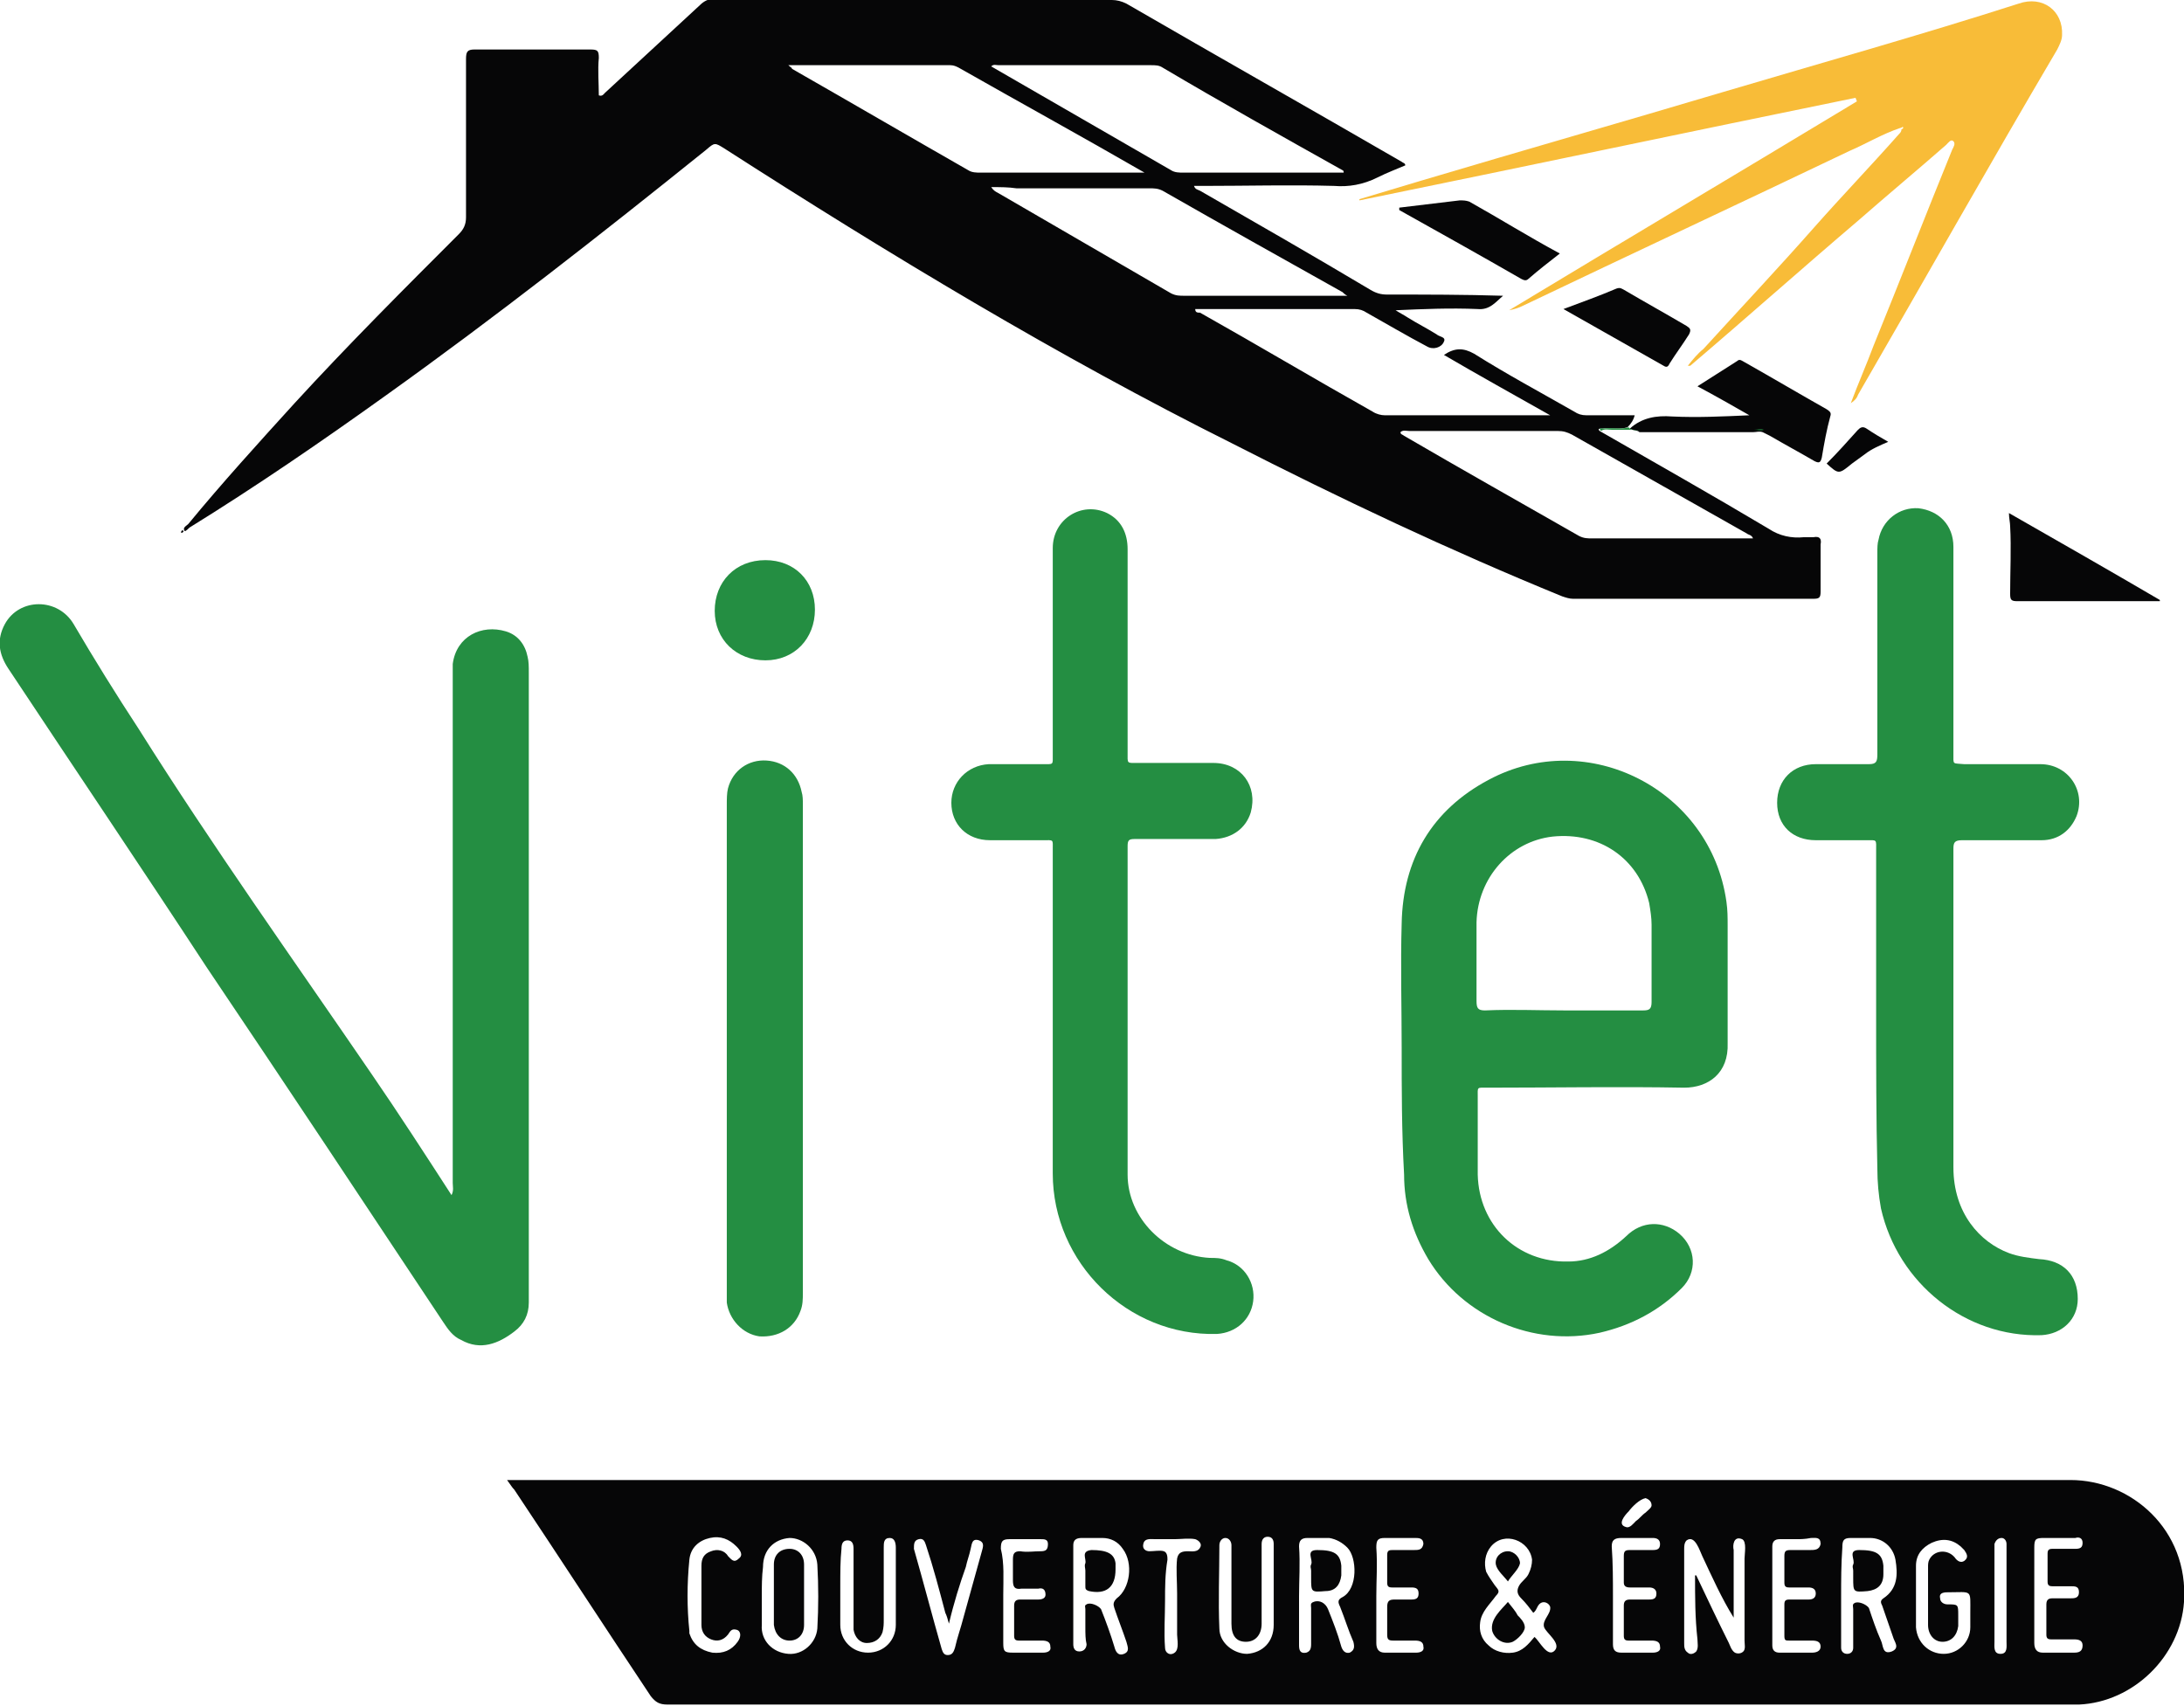
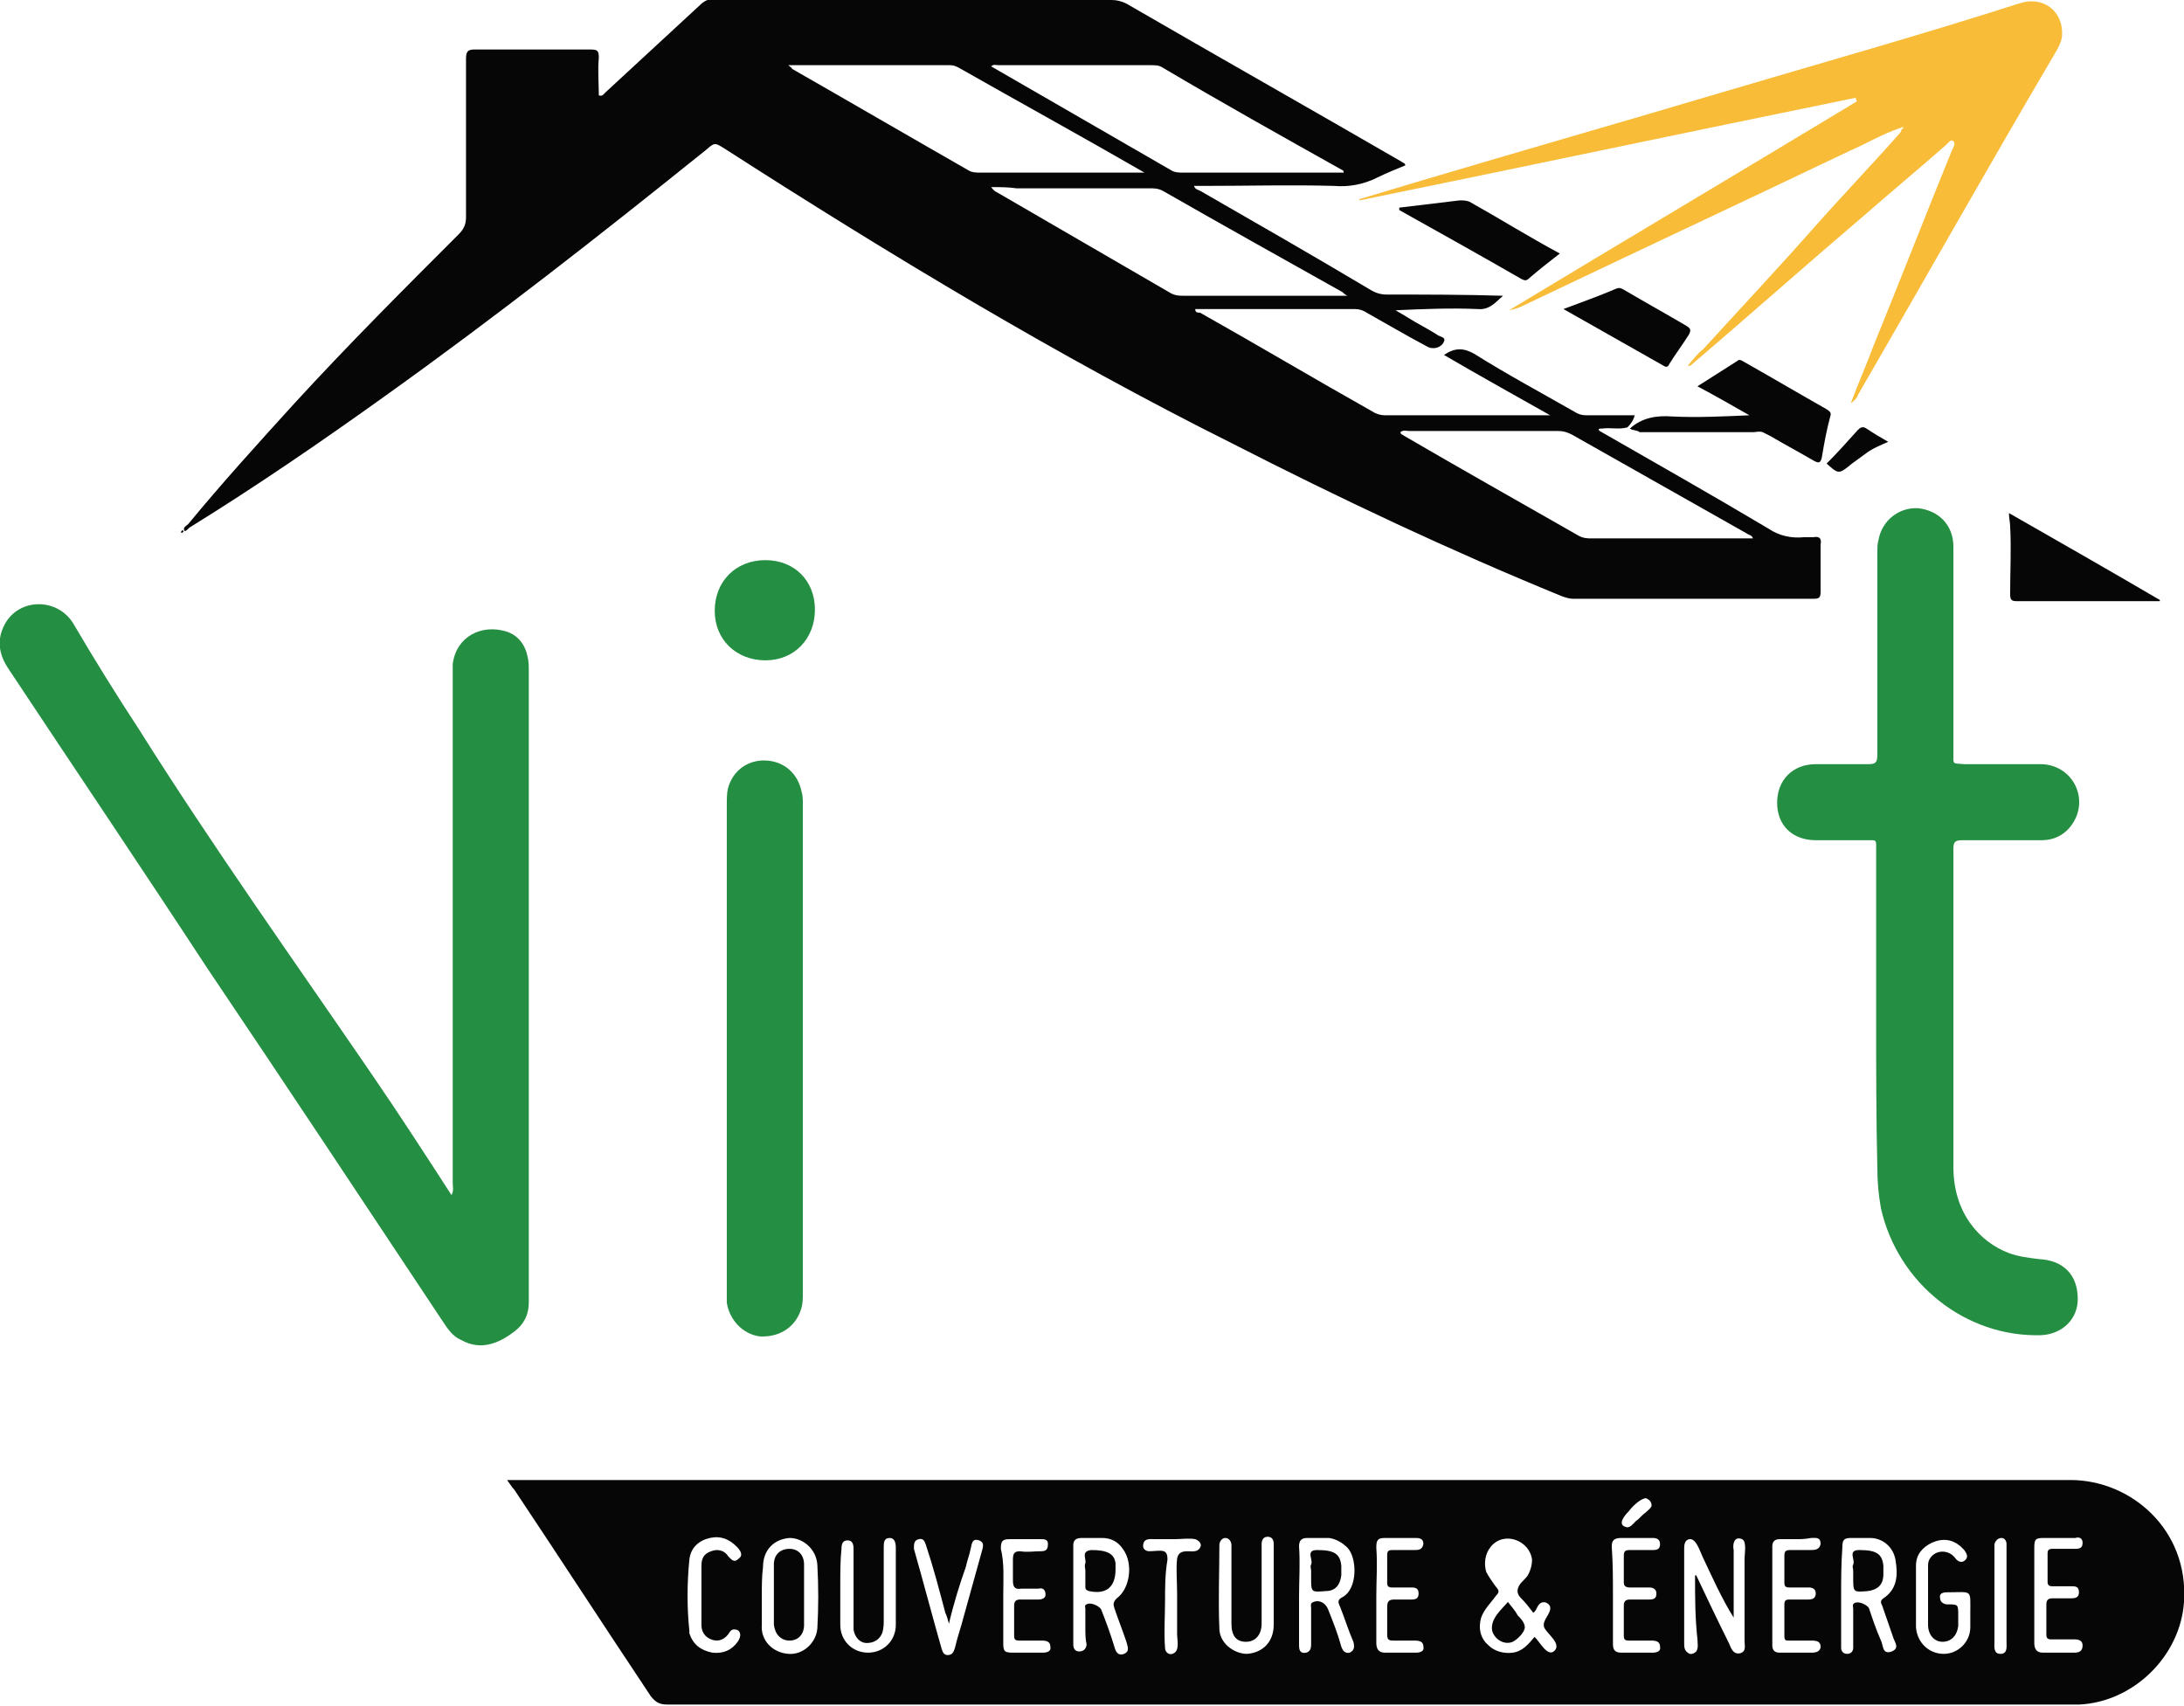
<svg xmlns="http://www.w3.org/2000/svg" version="1.1" id="Calque_1" x="0px" y="0px" viewBox="0 0 180.9 141.3" enable-background="new 0 0 180.9 141.3" xml:space="preserve">
  <g>
    <path fill="#060607" d="M42,122.6c0.4,0,0.7,0,1,0c42.8,0,85.6,0,128.5,0c5,0,9.8,4.1,9.4,10.1c-0.3,4.5-4.2,8.3-8.7,8.5   c-0.4,0-0.8,0-1.1,0c-38.6,0-77.2,0-115.8,0c-0.7,0-1-0.2-1.4-0.7c-3.8-5.7-7.5-11.4-11.3-17.1C42.4,123.2,42.3,123,42,122.6z    M140.4,130.5c0,0,0.1,0,0.1,0c0.9,1.9,1.8,3.8,2.7,5.6c0.1,0.2,0.2,0.6,0.5,0.8c0.2,0.1,0.5,0.1,0.7-0.1c0.2-0.2,0.1-0.6,0.1-0.9   c0-0.4,0-0.9,0-1.3c0-1.8,0-3.7,0-5.5c0-0.4,0.2-1.4-0.2-1.6c-0.7-0.3-0.8,0.5-0.7,0.9c0,1.9,0,3.7,0,5.6c-1-1.6-1.8-3.4-2.6-5.1   c-0.2-0.4-0.6-1.8-1.3-1.3c-0.2,0.2-0.2,0.5-0.2,0.7c0,0.4,0,0.8,0,1.2c0,1.8,0,3.6,0,5.3c0,0.4,0,0.9,0,1.3c0,0.3,0,0.6,0.3,0.8   c0.2,0.2,0.5,0.1,0.7-0.1c0.2-0.3,0.1-0.7,0.1-1C140.4,134,140.4,132.3,140.4,130.5z M127.1,135.6c0.4,0.3,1.1,1.8,1.7,1.1   c0.5-0.6-0.7-1.4-0.9-1.9c-0.2-0.6,0.6-1.1,0.5-1.7c-0.1-0.3-0.5-0.5-0.8-0.3c-0.3,0.2-0.3,0.6-0.6,0.8c-0.3-0.4-0.6-0.8-1-1.2   c-0.3-0.3-0.4-0.6-0.2-1c0.2-0.4,0.6-0.6,0.8-1c0.2-0.4,0.3-0.8,0.3-1.2c-0.2-1.6-2.3-2.4-3.4-1.1c-0.5,0.6-0.6,1.4-0.4,2.1   c0.2,0.4,0.5,0.8,0.7,1.1c0.3,0.4,0.5,0.5,0.1,0.9c-0.5,0.7-1.2,1.3-1.3,2.2c-0.1,0.7,0.1,1.4,0.7,1.9c0.5,0.5,1.3,0.7,2,0.6   C126.1,136.8,126.6,136.2,127.1,135.6z M89.9,134.8c0-0.5,0-1,0-1.5c0-0.2-0.1-0.3,0.1-0.4c0.3-0.2,1,0.1,1.2,0.4   c0.4,1,0.8,2.1,1.1,3.1c0.1,0.4,0.3,0.8,0.8,0.6c0.5-0.2,0.3-0.6,0.2-1c-0.3-0.9-0.7-1.9-1-2.8c-0.1-0.3-0.1-0.5,0.2-0.8   c1.1-0.8,1.4-2.9,0.5-4.1c-0.4-0.6-1-0.9-1.7-0.9c-0.6,0-1.1,0-1.7,0c-0.5,0-0.7,0.2-0.7,0.6c0,2.7,0,5.5,0,8.2   c0,0.3,0.1,0.6,0.5,0.6c0.4,0,0.6-0.3,0.6-0.6C89.9,135.8,89.9,135.3,89.9,134.8z M63.1,132.2c0,0.8,0,1.6,0,2.4   c-0.1,1.3,0.9,2.3,2.2,2.4c1.2,0.1,2.3-0.9,2.4-2.1c0.1-1.8,0.1-3.5,0-5.3c-0.1-1.3-1.2-2.2-2.3-2.2c-1.3,0.1-2.2,1-2.2,2.4   C63.1,130.6,63.1,131.4,63.1,132.2z M152.5,132.2c0,0.3,0,0.6,0,0.9c0,1.1,0,2.3,0,3.4c0,0.3,0.2,0.5,0.5,0.5   c0.3,0,0.5-0.2,0.5-0.5c0-0.2,0-0.3,0-0.5c0-0.9,0-1.8,0-2.7c0-0.2-0.1-0.4,0.1-0.5c0.3-0.2,1,0.1,1.2,0.4c0.3,0.9,0.6,1.8,1,2.7   c0.2,0.4,0.1,1.2,0.9,0.9c0.7-0.3,0.2-0.8,0.1-1.2c-0.3-0.9-0.6-1.7-0.9-2.6c-0.1-0.2-0.2-0.4,0.1-0.6c1.2-0.8,1.2-2,1-3.2   c-0.2-1.1-1.1-1.8-2.1-1.8c-0.5,0-1.1,0-1.6,0c-0.6,0-0.7,0.2-0.7,0.8C152.5,129.6,152.5,130.9,152.5,132.2z M107.6,132.2   c0,1.4,0,2.7,0,4.1c0,0.4,0.1,0.7,0.6,0.6c0.3-0.1,0.4-0.3,0.4-0.7c0-1,0-2,0-3c0-0.2-0.1-0.4,0.2-0.5c0.5-0.2,1,0.1,1.2,0.6   c0.4,1,0.8,2,1.1,3.1c0.1,0.3,0.3,0.6,0.7,0.5c0.4-0.2,0.4-0.5,0.3-0.9c-0.4-0.9-0.7-1.9-1.1-2.9c-0.2-0.4-0.2-0.6,0.2-0.8   c1.3-0.7,1.2-3.3,0.4-4.1c-0.4-0.4-0.9-0.7-1.5-0.8c-0.6,0-1.2,0-1.8,0c-0.5,0-0.7,0.2-0.7,0.7   C107.7,129.5,107.6,130.9,107.6,132.2z M105.5,131.5c0-0.2,0-0.3,0-0.5c0-1,0-2,0-3.1c0-0.3-0.1-0.6-0.5-0.6   c-0.3,0-0.5,0.2-0.5,0.6c0,0.2,0,0.4,0,0.6c0,2,0,4,0,6c0,0.9-0.5,1.5-1.3,1.5c-0.8,0-1.2-0.5-1.2-1.5c0-1.7,0-3.3,0-5   c0-0.5,0-1,0-1.5c0-0.3-0.2-0.6-0.5-0.6c-0.3,0-0.5,0.3-0.5,0.6c0,2.3-0.1,4.6,0,6.9c0,1.2,1.2,2.1,2.3,2.1c1.3-0.1,2.2-1,2.2-2.4   C105.5,133.6,105.5,132.6,105.5,131.5z M158.7,132.2c0,0.9,0,1.7,0,2.6c0.1,1.3,1.1,2.2,2.3,2.2c1.2,0,2.2-1,2.2-2.2   c0-0.4,0-0.8,0-1.2c0-2,0.2-1.7-1.9-1.7c-0.4,0-0.7,0.1-0.6,0.5c0,0.3,0.3,0.5,0.6,0.5c0.9,0,0.9,0,0.9,0.9c0,0.3,0,0.6,0,0.9   c-0.1,0.8-0.6,1.3-1.3,1.3c-0.7,0-1.2-0.6-1.2-1.4c0-1.6,0-3.2,0-4.8c0-0.2,0-0.4,0.1-0.6c0.4-0.8,1.5-0.9,2.1-0.2   c0.2,0.3,0.5,0.5,0.8,0.3c0.4-0.3,0.2-0.6,0-0.9c-0.1-0.1-0.2-0.2-0.3-0.3c-0.7-0.6-1.5-0.7-2.4-0.3c-0.8,0.4-1.3,1-1.3,1.9   C158.7,130.4,158.7,131.3,158.7,132.2z M69.6,131.4c0,1.1,0,2.1,0,3.2c0,1.3,1,2.3,2.3,2.3c1.3,0,2.3-1,2.3-2.3c0-2.1,0-4.3,0-6.4   c0-0.4-0.1-0.8-0.5-0.8c-0.5,0-0.5,0.4-0.5,0.8c0,2,0,4,0,6c0,0.3,0,0.6-0.1,1c-0.2,0.6-0.7,0.9-1.3,0.9c-0.6,0-1-0.5-1.1-1.1   c0-0.2,0-0.4,0-0.6c0-2,0-4.1,0-6.1c0-0.4-0.1-0.7-0.5-0.7c-0.4,0-0.5,0.3-0.5,0.7C69.6,129.2,69.6,130.3,69.6,131.4z M78.6,134.5   c-0.1-0.4-0.2-0.7-0.3-0.9c-0.5-1.9-1-3.8-1.6-5.6c-0.1-0.3-0.2-0.6-0.6-0.5c-0.4,0.1-0.4,0.4-0.4,0.8c0.8,2.8,1.5,5.5,2.3,8.3   c0.1,0.3,0.2,0.5,0.5,0.5c0.4,0,0.5-0.3,0.6-0.6c0.2-0.9,0.5-1.7,0.7-2.5c0.5-1.8,1-3.6,1.5-5.4c0.1-0.4,0.3-0.8-0.2-1   c-0.6-0.2-0.6,0.3-0.7,0.7c-0.1,0.5-0.3,1-0.4,1.5C79.5,131.2,79,132.8,78.6,134.5z M168.5,132.1c0,1.3,0,2.7,0,4   c0,0.5,0.2,0.8,0.7,0.8c0.9,0,1.7,0,2.6,0c0.4,0,0.7-0.1,0.7-0.6c0-0.4-0.3-0.5-0.7-0.5c-0.6,0-1.2,0-1.9,0c-0.3,0-0.4-0.1-0.4-0.4   c0-0.8,0-1.7,0-2.5c0-0.4,0.2-0.5,0.5-0.5c0.5,0,1,0,1.5,0c0.3,0,0.7,0,0.7-0.5c0-0.5-0.3-0.5-0.7-0.5c-0.5,0-1,0-1.5,0   c-0.3,0-0.4-0.1-0.4-0.4c0-0.8,0-1.5,0-2.3c0-0.3,0.1-0.4,0.4-0.4c0.6,0,1.3,0,1.9,0c0.4,0,0.6-0.1,0.6-0.5c0-0.4-0.3-0.5-0.6-0.4   c-0.9,0-1.7,0-2.6,0c-0.7,0-0.8,0.1-0.8,0.8C168.5,129.6,168.5,130.9,168.5,132.1z M148.8,127.5c-0.5,0-1,0-1.4,0   c-0.4,0-0.6,0.2-0.6,0.6c0,2.7,0,5.5,0,8.2c0,0.4,0.2,0.6,0.6,0.6c0.9,0,1.8,0,2.7,0c0.3,0,0.7-0.1,0.7-0.5c0-0.4-0.3-0.5-0.7-0.5   c-0.6,0-1.2,0-1.9,0c-0.3,0-0.4,0-0.4-0.4c0-0.9,0-1.7,0-2.6c0-0.3,0.1-0.4,0.4-0.4c0.5,0,1.1,0,1.6,0c0.3,0,0.6-0.1,0.6-0.5   c0-0.4-0.3-0.5-0.6-0.5c-0.5,0-1.1,0-1.6,0c-0.3,0-0.4-0.1-0.4-0.4c0-0.7,0-1.5,0-2.2c0-0.4,0.1-0.5,0.5-0.5c0.5,0,1.1,0,1.6,0   c0.4,0,0.8,0,0.9-0.5c0-0.6-0.4-0.5-0.8-0.5C149.5,127.5,149.1,127.5,148.8,127.5z M83.1,132.1c0,1.3,0,2.7,0,4   c0,0.7,0.1,0.8,0.8,0.8c0.8,0,1.7,0,2.5,0c0.3,0,0.7-0.1,0.6-0.5c0-0.4-0.3-0.5-0.7-0.5c-0.6,0-1.2,0-1.9,0c-0.3,0-0.4-0.1-0.4-0.4   c0-0.8,0-1.7,0-2.5c0-0.4,0.2-0.5,0.5-0.5c0.5,0,1,0,1.5,0c0.3,0,0.6-0.1,0.6-0.4c0-0.4-0.2-0.6-0.6-0.5c-0.5,0-0.9,0-1.4,0   c-0.6,0.1-0.7-0.2-0.7-0.7c0-0.6,0-1.1,0-1.7c0-0.5,0.1-0.7,0.6-0.7c0.6,0.1,1.1,0,1.7,0c0.4,0,0.6-0.1,0.6-0.6   c0-0.4-0.3-0.4-0.6-0.4c-0.9,0-1.7,0-2.6,0c-0.6,0-0.7,0.2-0.7,0.8C83.2,129.5,83.1,130.8,83.1,132.1z M133.6,132.2   c0,1.3,0,2.7,0,4c0,0.5,0.2,0.7,0.7,0.7c0.9,0,1.7,0,2.6,0c0.3,0,0.7-0.1,0.6-0.5c0-0.4-0.3-0.5-0.7-0.5c-0.6,0-1.2,0-1.9,0   c-0.3,0-0.4-0.1-0.4-0.4c0-0.8,0-1.7,0-2.5c0-0.3,0.1-0.5,0.5-0.5c0.5,0,1.1,0,1.6,0c0.4,0,0.6-0.1,0.6-0.5c0-0.3-0.2-0.5-0.6-0.5   c-0.5,0-1.1,0-1.6,0c-0.3,0-0.5-0.1-0.5-0.4c0-0.7,0-1.5,0-2.2c0-0.4,0.1-0.5,0.5-0.5c0.6,0,1.2,0,1.9,0c0.4,0,0.6-0.1,0.6-0.5   c0-0.4-0.3-0.5-0.6-0.5c-0.9,0-1.7,0-2.6,0c-0.6,0-0.8,0.2-0.8,0.7C133.6,129.5,133.6,130.9,133.6,132.2z M114,132.2   c0,1.3,0,2.6,0,3.9c0,0.5,0.2,0.8,0.7,0.8c0.9,0,1.7,0,2.6,0c0.3,0,0.7-0.1,0.6-0.5c0-0.4-0.3-0.5-0.7-0.5c-0.6,0-1.2,0-1.8,0   c-0.4,0-0.5-0.1-0.5-0.5c0-0.8,0-1.6,0-2.3c0-0.5,0.2-0.6,0.6-0.6c0.5,0,1,0,1.4,0c0.4,0,0.6-0.1,0.6-0.5c0-0.4-0.2-0.5-0.6-0.5   c-0.5,0-1.1,0-1.6,0c-0.3,0-0.4-0.1-0.4-0.4c0-0.8,0-1.5,0-2.3c0-0.4,0.2-0.4,0.5-0.4c0.6,0,1.1,0,1.7,0c0.4,0,0.7,0,0.8-0.5   c0-0.5-0.4-0.5-0.7-0.5c-0.8,0-1.7,0-2.5,0c-0.6,0-0.7,0.2-0.7,0.8C114.1,129.6,114,130.9,114,132.2z M58.1,132.2   c0-0.8,0-1.7,0-2.5c0-0.6,0.2-1,0.8-1.2c0.5-0.2,1.1-0.1,1.4,0.4c0.3,0.3,0.5,0.6,0.9,0.2c0.4-0.3,0.1-0.7-0.2-1   c-0.6-0.6-1.3-0.9-2.2-0.7c-0.9,0.2-1.6,0.8-1.7,1.8c-0.2,2-0.2,4,0,5.9c0,0.1,0,0.2,0,0.2c0.3,0.9,0.9,1.4,1.9,1.6   c0.9,0.1,1.6-0.2,2.1-0.9c0.3-0.4,0.3-0.9-0.1-1c-0.4-0.1-0.5,0.1-0.7,0.4c-0.4,0.5-0.9,0.6-1.4,0.4c-0.5-0.2-0.8-0.6-0.8-1.2   C58.1,133.8,58.1,133,58.1,132.2z M96.5,132.6c0,1.3-0.1,2.6,0,3.9c0,0.4,0.4,0.7,0.8,0.4c0.4-0.3,0.2-1.1,0.2-1.5   c0-1.1,0-2.3,0-3.4c0-1-0.1-2,0-2.9c0.1-0.5,0.4-0.6,0.9-0.6c0.3,0,0.8,0.1,1-0.3c0.2-0.3-0.1-0.6-0.4-0.7c-0.5-0.1-1.2,0-1.7,0   c-0.5,0-1.1,0-1.6,0c-0.4,0-0.9-0.1-1,0.4c-0.1,0.4,0.2,0.6,0.5,0.6c0.4,0,0.9-0.1,1.2,0c0.3,0.1,0.3,0.5,0.3,0.7   C96.5,130.4,96.5,131.5,96.5,132.6z M165.2,132.1c0,1.3,0,2.6,0,3.9c0,0.4-0.1,1,0.5,1c0.6,0,0.5-0.6,0.5-1c0-2.5,0-5.1,0-7.6   c0-0.2,0-0.3,0-0.5c0-0.3-0.2-0.5-0.4-0.5c-0.3,0-0.5,0.2-0.6,0.5c0,0.2,0,0.4,0,0.6C165.2,129.7,165.2,130.9,165.2,132.1z    M136.3,124.1c-0.5,0.1-1.1,0.7-1.4,1.1c-0.3,0.3-1,1.1-0.2,1.3c0.3,0.1,0.6-0.3,0.8-0.5c0.3-0.2,0.5-0.5,0.8-0.7   c0.2-0.2,0.5-0.4,0.5-0.6C136.8,124.4,136.6,124.2,136.3,124.1z" />
    <path fill="#060607" d="M15.3,44c-0.2-0.3,0.1-0.4,0.3-0.6c2.8-3.4,5.8-6.7,8.8-10c4.4-4.8,9-9.4,13.6-14c0.4-0.4,0.6-0.8,0.6-1.4   c0-4.4,0-8.7,0-13.1c0-0.6,0.1-0.8,0.7-0.8c3.2,0,6.4,0,9.6,0c0.6,0,0.7,0.1,0.7,0.7c-0.1,1,0,2.1,0,3.1c0.3,0.1,0.4-0.1,0.5-0.2   c2.6-2.4,5.3-4.9,7.9-7.3c0.3-0.3,0.7-0.5,1.1-0.5c5.2,0,10.3,0,15.5,0C80.3,0,86.2,0,92.1,0c0.4,0,0.8,0.1,1.2,0.3   c7.6,4.4,15.2,8.7,22.8,13.1c0.1,0.1,0.3,0.1,0.3,0.3c-0.7,0.3-1.5,0.6-2.3,1c-1.2,0.6-2.4,0.8-3.6,0.7c-3.6-0.1-7.2,0-10.8,0   c-0.3,0-0.5,0-0.8,0c0.1,0.3,0.3,0.3,0.5,0.4c4.7,2.7,9.4,5.4,14.1,8.2c0.5,0.3,0.9,0.4,1.4,0.4c3.2,0,6.4,0,9.6,0.1   c-0.6,0.5-1.1,1.2-2.1,1.1c-2.3-0.1-4.5,0-6.8,0.1c0.3,0.2,0.7,0.4,1,0.6c0.8,0.5,1.6,0.9,2.4,1.4c0.2,0.2,0.8,0.2,0.6,0.6   c-0.2,0.5-0.9,0.7-1.4,0.4c-1.7-0.9-3.4-1.9-5-2.8c-0.3-0.2-0.6-0.3-1-0.3c-4.4,0-8.8,0-13.2,0c0,0.3,0.2,0.3,0.4,0.3   c4.8,2.7,9.5,5.5,14.3,8.2c0.3,0.2,0.7,0.3,1,0.3c4.4,0,8.8,0,13.2,0c0.1,0,0.2,0,0.5,0c-3-1.7-5.9-3.3-8.8-5   c0.9-0.6,1.6-0.6,2.5-0.1c2.7,1.7,5.5,3.2,8.3,4.8c0.3,0.2,0.6,0.3,1,0.3c1.3,0,2.6,0,4,0c-0.1,0.4-0.3,0.7-0.6,1   c-0.7,0.2-1.4,0-2.1,0.1c-0.2,0-0.4,0-0.2,0.2c4.7,2.7,9.3,5.3,14,8.1c0.9,0.6,1.9,0.8,2.9,0.7c0.3,0,0.5,0,0.8,0   c0.5-0.1,0.7,0.1,0.6,0.6c0,1.3,0,2.6,0,3.9c0,0.5-0.1,0.6-0.6,0.6c-6.6,0-13.3,0-19.9,0c-0.3,0-0.6-0.1-0.9-0.2   c-9.3-3.8-18.4-8.1-27.4-12.7C87.6,29.5,73.7,21.1,60,12.3c-0.8-0.5-0.8-0.5-1.5,0.1c-8.7,7-17.5,13.9-26.6,20.4   c-5.3,3.8-10.7,7.5-16.2,10.9C15.6,43.8,15.4,44,15.3,44L15.3,44z M82.1,15.5c0.2,0.3,0.4,0.4,0.6,0.5c4.8,2.8,9.5,5.5,14.3,8.3   c0.4,0.2,0.7,0.2,1.1,0.2c4.3,0,8.5,0,12.8,0c0.2,0,0.4,0,0.7,0c-0.2-0.1-0.3-0.2-0.4-0.3c-5-2.8-10-5.6-14.9-8.4   c-0.4-0.2-0.7-0.2-1.1-0.2c-3.7,0-7.4,0-11,0C83.5,15.5,82.9,15.5,82.1,15.5z M145.2,44.6c-0.1-0.3-0.4-0.3-0.5-0.4   c-4.8-2.7-9.7-5.5-14.5-8.2c-0.4-0.2-0.7-0.3-1.2-0.3c-4.1,0-8.2,0-12.3,0c-0.2,0-0.5-0.1-0.7,0.1c0,0.2,0.2,0.2,0.3,0.3   c4.8,2.8,9.6,5.5,14.5,8.3c0.4,0.2,0.7,0.2,1.1,0.2c3.2,0,6.3,0,9.5,0C142.5,44.6,143.8,44.6,145.2,44.6z M65.3,5.4   c0.2,0.2,0.3,0.2,0.3,0.3c4.9,2.8,9.7,5.6,14.6,8.4c0.3,0.2,0.7,0.2,1,0.2c4.3,0,8.6,0,12.9,0c0.2,0,0.4,0,0.7,0   c-5.2-3-10.3-5.8-15.4-8.7c-0.2-0.1-0.4-0.2-0.7-0.2C74.3,5.4,69.9,5.4,65.3,5.4z M111.3,14.3c0-0.2-0.1-0.2-0.1-0.2   c-5-2.8-10-5.6-14.9-8.5c-0.3-0.2-0.6-0.2-1-0.2c-4.2,0-8.4,0-12.6,0c-0.2,0-0.4-0.1-0.6,0.1c5,2.9,9.9,5.7,14.9,8.6   c0.3,0.2,0.7,0.2,1,0.2c4.2,0,8.5,0,12.7,0C110.8,14.3,111.1,14.3,111.3,14.3z" />
    <path fill="#248E42" d="M37.4,99c0.2-0.4,0.1-0.7,0.1-1c0-14,0-28,0-41.9c0-0.4,0-0.8,0-1.1c0.3-2.3,2.4-3.3,4.4-2.7   c1,0.3,1.6,1.1,1.8,2.1c0.1,0.4,0.1,0.8,0.1,1.3c0,17.4,0,34.8,0,52.2c0,1-0.4,1.8-1.2,2.4c-1.3,1-2.8,1.6-4.4,0.7   c-0.7-0.3-1.1-0.9-1.5-1.5c-6.5-9.8-13-19.6-19.6-29.4C11.8,72,6.2,63.7,0.7,55.4c-0.8-1.2-1-2.4-0.3-3.7c1.2-2.2,4.4-2.2,5.7,0   c1.7,2.9,3.5,5.8,5.4,8.7c6.1,9.7,12.8,19.1,19.3,28.6C33,92.2,35.2,95.6,37.4,99z" />
-     <path fill="#248E42" d="M116.1,86.8c0-3.4-0.1-6.9,0-10.3c0.1-5.3,2.5-9.4,7.2-11.9c8.2-4.4,18.4,0.8,19.7,10.1   c0.1,0.7,0.1,1.3,0.1,2c0,3.2,0,6.4,0,9.7c0.1,2.5-1.6,3.7-3.6,3.7c-5.4-0.1-10.9,0-16.3,0c-0.9,0-0.8-0.1-0.8,0.8   c0,2.1,0,4.3,0,6.4c0.1,4.2,3.3,7.3,7.5,7.2c1.8,0,3.4-0.8,4.8-2.1c1.3-1.3,3.1-1.3,4.4-0.2c1.4,1.2,1.5,3.2,0.2,4.5   c-1.9,1.9-4.2,3.1-6.8,3.7c-5.5,1.2-11.3-1.3-14.2-6.1c-1.3-2.2-2-4.5-2-7C116.1,93.7,116.1,90.2,116.1,86.8z M129.6,83.7   c2.2,0,4.4,0,6.5,0c0.5,0,0.7-0.1,0.7-0.7c0-2.1,0-4.2,0-6.4c0-0.6-0.1-1.2-0.2-1.8c-0.9-3.7-4.1-5.9-8-5.5   c-3.5,0.4-6.2,3.4-6.3,7.1c0,2.2,0,4.4,0,6.5c0,0.6,0.1,0.8,0.7,0.8C125.2,83.6,127.4,83.7,129.6,83.7z" />
-     <path fill="#248E42" d="M87.2,84.2c0-4.6,0-9.2,0-13.8c0-0.9,0.1-0.8-0.8-0.8c-1.5,0-2.9,0-4.4,0c-1.9,0-3.2-1.3-3.2-3.1   c0-1.7,1.3-3.1,3.1-3.2c1.4,0,2.9,0,4.4,0c1,0,0.9,0.1,0.9-0.8c0-5.7,0-11.4,0-17.1c0-2.4,2.4-3.9,4.5-2.9c1.2,0.6,1.7,1.7,1.7,3   c0,2.8,0,5.7,0,8.5c0,2.8,0,5.5,0,8.3c0,1-0.1,0.9,0.9,0.9c2.1,0,4.1,0,6.2,0c2.3,0,3.7,1.9,3.1,4.1c-0.4,1.3-1.5,2.1-2.9,2.2   c-2.2,0-4.5,0-6.7,0c-0.5,0-0.6,0.1-0.6,0.6c0,9.1,0,18.2,0,27.2c0,3.6,3.1,6.7,6.8,6.9c0.5,0,0.9,0,1.4,0.2   c1.5,0.4,2.4,1.9,2.2,3.4c-0.2,1.5-1.4,2.6-3,2.7c-7.4,0.2-13.6-5.9-13.6-13.3C87.2,92.9,87.2,88.6,87.2,84.2z" />
    <path fill="#248E42" d="M155.4,84.1c0-4.5,0-9.1,0-13.6c0-1,0.1-0.9-0.8-0.9c-1.4,0-2.8,0-4.2,0c-1.9,0-3.2-1.2-3.2-3.1   c0-1.9,1.3-3.2,3.2-3.2c1.5,0,2.9,0,4.4,0c0.6,0,0.7-0.2,0.7-0.8c0-5.6,0-11.1,0-16.7c0-0.4,0-0.8,0.1-1.1c0.3-1.6,1.7-2.7,3.3-2.6   c1.7,0.2,2.9,1.4,2.9,3.2c0,5.7,0,11.4,0,17.1c0,1-0.1,0.8,0.9,0.9c2.1,0,4.2,0,6.3,0c2.3,0,3.8,2.2,3,4.3c-0.5,1.2-1.5,2-2.9,2   c-2.2,0-4.4,0-6.6,0c-0.6,0-0.7,0.2-0.7,0.7c0,8.8,0,17.6,0,26.4c0,3.8,2.2,6.2,4.6,7.1c0.8,0.3,1.7,0.4,2.5,0.5   c2,0.1,3.2,1.3,3.2,3.3c0,1.7-1.3,2.9-3,3c-6.3,0.2-11.9-4.3-13.3-10.5c-0.2-1.1-0.3-2.2-0.3-3.3C155.4,92.6,155.4,88.3,155.4,84.1   z" />
    <path fill="#F8BC38" d="M157.4,10.6c-1.5,0.5-2.8,1.3-4.2,1.9c-9,4.3-18,8.5-27,12.8c-0.4,0.2-0.7,0.3-1.2,0.4   c9.6-5.8,19.2-11.5,28.8-17.3c0-0.1-0.1-0.2-0.1-0.3c-13.7,2.8-27.4,5.7-41.1,8.5c0,0,0-0.1,0-0.1c1.7-0.5,3.3-1,5-1.5   c8.4-2.5,16.8-4.9,25.2-7.4c8.1-2.4,16.3-4.7,24.4-7.3c2-0.7,3.7,0.6,3.6,2.6c0,0.4-0.2,0.8-0.4,1.2c-5.6,9.5-11,19.1-16.5,28.6   c-0.1,0.3-0.3,0.5-0.6,0.7c0.6-1.6,1.3-3.2,1.9-4.8c2.2-5.4,4.3-10.8,6.5-16.2c0.1-0.2,0.3-0.5,0.1-0.7c-0.2-0.2-0.4,0.1-0.6,0.3   c-2.4,2.1-4.8,4.1-7.2,6.2c-4.7,4-9.3,8.1-14,12.1c0,0-0.1,0-0.2,0c0.4-0.5,0.8-1,1.3-1.4c3.1-3.4,6.2-6.7,9.2-10.1   c2.3-2.6,4.7-5.1,7-7.7c0.1-0.1,0.2-0.2,0.2-0.4c0.1,0,0.2-0.1,0.1-0.2C157.6,10.5,157.5,10.6,157.4,10.6z" />
    <path fill="#248E42" d="M60.2,86.7c0-6.7,0-13.3,0-20c0-0.5,0-1,0.1-1.4c0.4-1.5,1.7-2.4,3.2-2.3c1.5,0.1,2.6,1.1,2.9,2.6   c0.1,0.3,0.1,0.7,0.1,1c0,13.5,0,27,0,40.5c0,0.5,0,1-0.2,1.5c-0.5,1.4-1.8,2.2-3.4,2.1c-1.4-0.2-2.5-1.4-2.7-2.8c0-0.3,0-0.7,0-1   C60.2,100.1,60.2,93.4,60.2,86.7z" />
    <path fill="#248E42" d="M67.5,50.5c0,2.4-1.7,4.2-4.1,4.2c-2.4,0-4.2-1.7-4.2-4.1c0-2.4,1.7-4.2,4.2-4.2   C65.8,46.4,67.5,48.1,67.5,50.5z" />
    <path fill="#060607" d="M135,35.5c1-0.9,2.2-1.1,3.5-1c2.1,0.1,4.2,0,6.4-0.1c-1.4-0.8-2.8-1.6-4.3-2.4c1.1-0.7,2.2-1.4,3.3-2.1   c0.2-0.2,0.4,0,0.6,0.1c2.3,1.3,4.5,2.6,6.8,3.9c0.3,0.2,0.4,0.3,0.3,0.6c-0.3,1.1-0.5,2.2-0.7,3.4c-0.1,0.4-0.2,0.5-0.6,0.3   c-1.2-0.7-2.5-1.4-3.7-2.1c-0.2-0.1-0.4-0.2-0.6-0.3c-0.3-0.1-0.5,0-0.8,0c-3.1,0-6.3,0-9.4,0C135.6,35.6,135.3,35.7,135,35.5z" />
    <path fill="#060607" d="M178.9,49.8c-3.9,0-7.8,0-11.8,0c-0.5,0-0.6-0.1-0.6-0.6c0-1.9,0.1-3.8,0-5.6c0-0.3-0.1-0.7-0.1-1.1   c4.2,2.4,8.4,4.8,12.5,7.2C178.9,49.7,178.9,49.7,178.9,49.8z" />
    <path fill="#060607" d="M115.9,17.2c1.7-0.2,3.3-0.4,5-0.6c0.3,0,0.5,0,0.8,0.1c2.5,1.4,4.9,2.9,7.5,4.3c-0.9,0.7-1.8,1.4-2.6,2.1   c-0.2,0.2-0.4,0.1-0.6,0c-3.3-1.9-6.7-3.8-10.1-5.7C115.9,17.3,115.9,17.3,115.9,17.2z" />
    <path fill="#060607" d="M129.5,25.6c1.6-0.6,3-1.1,4.4-1.7c0.3-0.1,0.4,0,0.6,0.1c1.7,1,3.5,2,5.2,3c0.3,0.2,0.4,0.3,0.2,0.7   c-0.5,0.8-1.1,1.6-1.6,2.4c-0.1,0.2-0.2,0.4-0.5,0.2C135,28.7,132.3,27.2,129.5,25.6z" />
    <path fill="#060607" d="M151.3,38.4c0.9-0.9,1.7-1.8,2.6-2.8c0.2-0.2,0.4-0.3,0.7-0.1c0.6,0.4,1.1,0.7,1.8,1.1   c-0.7,0.3-1.4,0.6-1.9,1c-0.4,0.3-0.7,0.5-1.1,0.8C152.3,39.3,152.3,39.3,151.3,38.4z" />
-     <path fill="#248E42" d="M135,35.5c0.3,0.2,0.6,0.1,0.9,0.1c3.1,0,6.3,0,9.4,0c0.3,0,0.5-0.1,0.8,0c-0.3,0.1-0.5,0-0.8,0   c-3.9,0-7.9,0-11.8,0c-0.3,0-0.6-0.1-0.9,0.1c-0.2-0.3,0-0.2,0.2-0.2c0.7-0.1,1.4,0.1,2.1-0.1C134.9,35.4,134.9,35.4,135,35.5z" />
    <path fill="#060607" d="M15.2,44c0,0.1-0.2,0.2-0.2,0.1C15,43.9,15.2,43.9,15.2,44L15.2,44z" />
    <path fill="#060607" d="M124.9,132.7c0.3,0.4,0.6,0.7,0.8,1.1c0.2,0.2,0.6,0.6,0.6,1c0,0.4-0.6,1-1,1.2c-0.7,0.3-1.5-0.2-1.7-0.9   C123.4,134.1,124.4,133.3,124.9,132.7z" />
-     <path fill="#060607" d="M124.9,131c-0.3-0.4-0.9-0.9-1-1.4c-0.1-0.6,0.4-1.1,1-1.1c0.5,0,1,0.5,1,1   C125.8,130,125.2,130.5,124.9,131z" />
    <path fill="#060607" d="M89.9,130.1c0-0.2-0.1-0.4,0-0.6c0.1-0.4-0.4-1,0.5-1.1c1.3,0,1.9,0.3,2,1.1c0,0.2,0,0.3,0,0.5   c0,1.5-0.8,2.1-2.2,1.8c-0.3-0.1-0.3-0.2-0.3-0.4C89.9,131,89.9,130.5,89.9,130.1z" />
    <path fill="#060607" d="M66.6,132.2c0,0.8,0,1.6,0,2.4c0,0.8-0.5,1.3-1.2,1.3c-0.7,0-1.2-0.5-1.3-1.3c0-1.7,0-3.3,0-5   c0-0.8,0.5-1.3,1.3-1.3c0.7,0,1.2,0.5,1.2,1.3C66.6,130.6,66.6,131.4,66.6,132.2z" />
    <path fill="#060607" d="M153.5,130.1c0-0.2-0.1-0.3,0-0.5c0.2-0.4-0.5-1.2,0.5-1.2c1.4,0,1.9,0.3,2,1.3c0,0.2,0,0.5,0,0.7   c0,0.9-0.5,1.3-1.3,1.4c-1.2,0.1-1.2,0.1-1.2-1.1C153.5,130.5,153.5,130.3,153.5,130.1z" />
    <path fill="#060607" d="M108.6,130.1c0-0.2-0.1-0.3,0-0.5c0.2-0.4-0.5-1.2,0.5-1.2c1.4,0,1.9,0.3,2,1.3c0,0.3,0,0.5,0,0.8   c-0.1,0.8-0.5,1.3-1.3,1.3c-1.2,0.1-1.2,0.1-1.2-1.1C108.6,130.6,108.6,130.3,108.6,130.1z" />
  </g>
</svg>